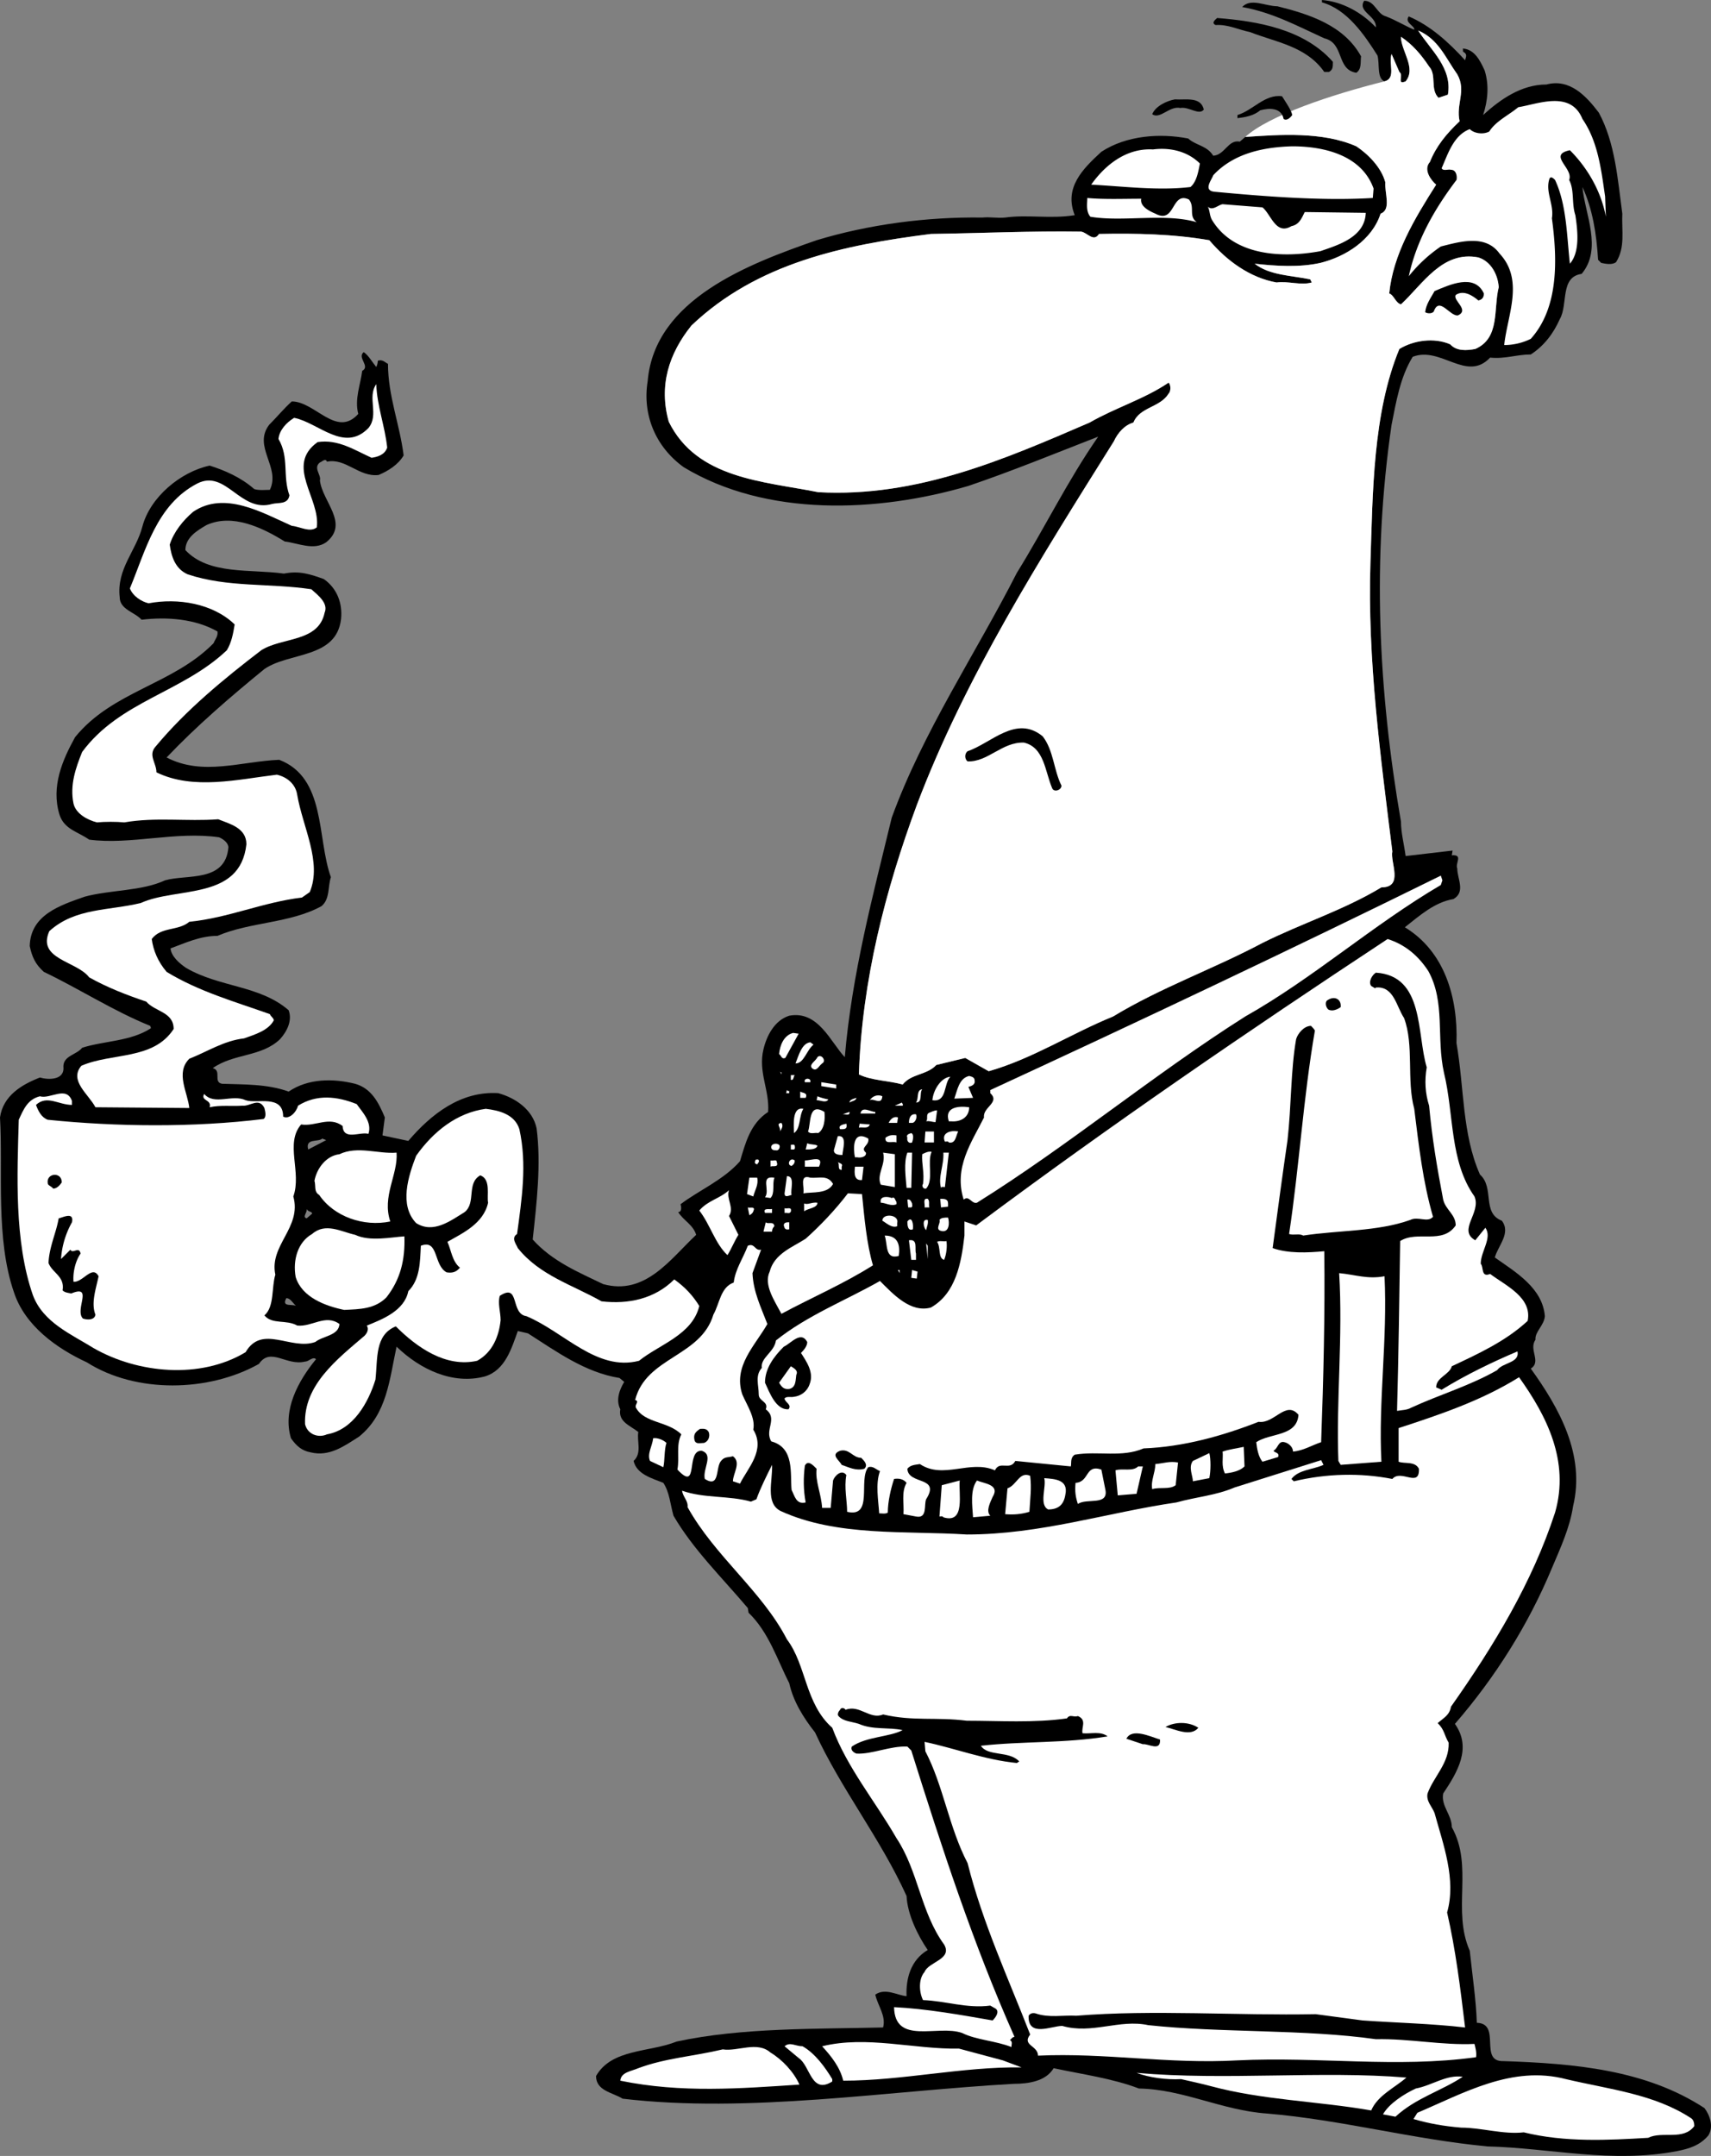
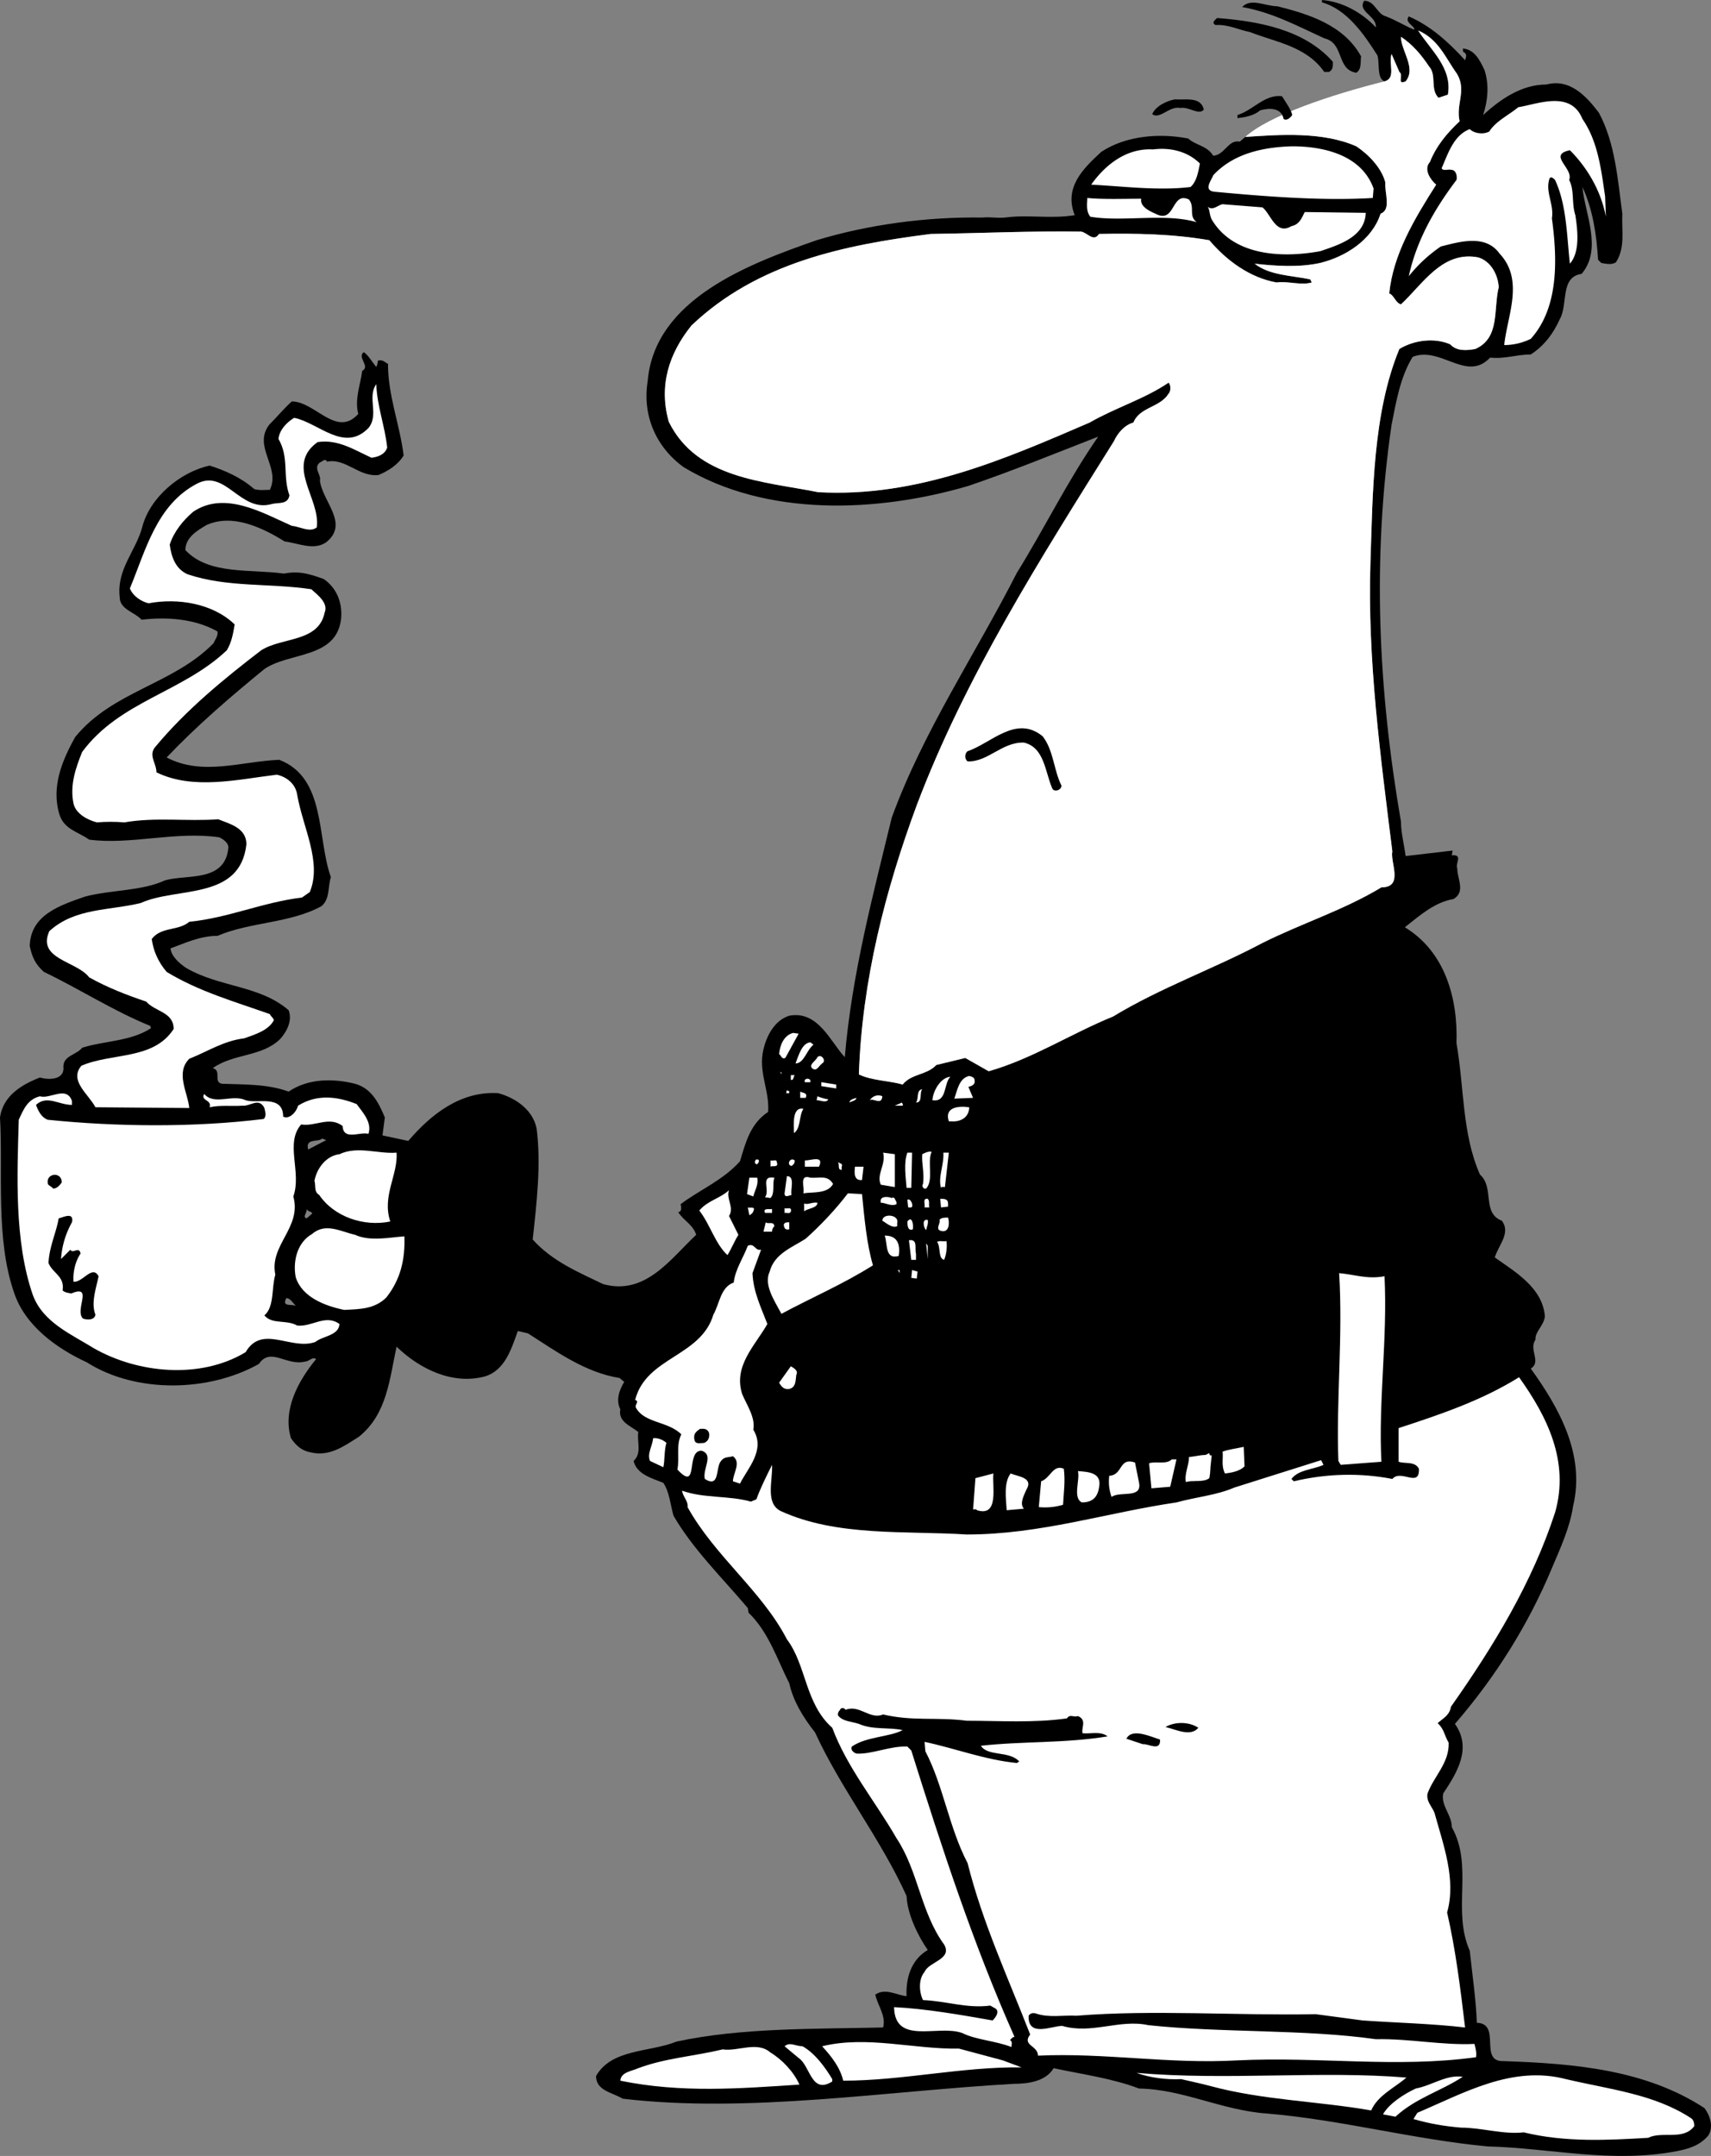
<svg xmlns="http://www.w3.org/2000/svg" width="218.738" height="275.515">
  <rect width="100%" height="100%" fill="#808080" stroke="none" />
  <path d="M175.898 3.5c.102-1.5-2.398-2-1.5-3.402 1.403 0 1.602 1.703 2.801 2 1.301.5 2.403 1.203 3.602 1.703.097-.5-1.301-.903-.7-1.703 2.797 1.203 5.098 3.3 7.2 5.601.097-.398.3-.699-.102-1-.3-.101-.097-.3-.199-.5 1.5.102 2.2 1.5 2.8 2.801.598 1.898.4 3.898-.198 5.7 2.199-2 4.898-3.9 8.097-3.9 3-.8 5.102 1.5 6.7 3.598 2.101 3.903 2.402 8.5 3 12.903-.098 2.199.402 4.297-.797 6.199-.5.398-1.403.2-1.903.098l-.398-.399c-.2-3.3-.7-6.5-2-9.3.3 3.402 2.597 7.902-.102 11.101-2.8.398-1.699 3.898-2.8 5.8-.797 1.798-2 3.4-3.7 4.5-1.8 0-3.3.598-5.199.4-3 3.198-6.3-1.5-9.898-.102C179 48.199 178.5 51.3 177.898 54.3c-2.5 17.199-1.699 33.898 1.204 50.699 0 1.398.398 2.898.597 4.398l6-.699-.097.602c1.5-.102.398 1 .699 1.699 0 1.3 1.097 3-.5 3.898-2.403.403-4.301 2.102-6.2 3.602 5.098 3.098 6.797 9 6.598 14.8 1 5.7.7 11.598 3 16.798 1.903 1.703.2 4.902 2.801 5.902 1.2 1.598-.5 3.2-.898 4.7 2.699 1.898 6.097 3.898 6.398 7.5-.102 1.198-1.3 2-1.2 3-.902 1.3.802 2.8-.6 3.698 3.6 5 7 11 5.402 17.602-.403 2.7-1.602 5.3-2.704 7.898-3 7.2-7.199 13.903-12.398 19.903 2.2 3.097.3 6.199-1.5 8.898-.3 1.602 1.102 2.7 1.102 4.301 2.796 5 0 10.598 2.296 15.8.301 2.9.801 6.2.903 9.2 3.199.098.199 5 3.398 4.898 9.102.301 18.2 1.102 25.7 6 .703.903 1.203 2.403.5 3.5-1.098 1.301-2.5 1.7-4 2-8.399 1.602-16.2-.398-24.2-.597-9.597-.903-18.699-3.403-28.199-4.203-5.8-.399-10.7-3.098-16.398-3.2-3.403-1.3-7.204-1.8-10.903-2.597-1 1.699-3.3 2-5.097 2-16.102.898-33.903 3.797-50 1.898-1.301-.8-3.403-1-3.403-2.898 2-3.5 6.801-3 10.301-4.403 8.3-1.8 18-1.597 26.398-1.8.403-1.5-.699-2.797-1-4.2 1.301-.898 2.801.102 4 .2-.097-2.2.5-4.598 2.704-5.899-1.301-1.898-2.602-4.601-2.704-6.898-3.296-7.301-8.398-13.703-11.699-20.903-1.5-1.898-2.8-4-3.3-6.3-1.5-2.899-2.598-6.5-5.2-9l-.097-.598c-3.301-3.902-7-7.5-9.5-11.8-.403-1.4-.5-3-1.301-4.2-1.5-.602-3.403-1.102-3.801-2.8 1.102-1 .398-2.5.602-3.7-1-.8-2.602-1.3-2.301-2.902-.602-1.2-.102-2.5.5-3.5l-.602-.5c-4.398-.7-8.097-3.399-11.699-5.7l-1.3-.3c-.802 2.203-1.598 5-4.2 5.8-4.102 1.102-8.3-.898-11.3-3.8-.9 4.101-1.2 8.601-4.802 11.5-1.898 1.203-3.796 2.601-6.199 2-1.097-.2-1.8-.797-2.5-1.797-1.097-3.602.903-7.301 3.2-10.102C40 173.301 39.5 174 39 174c-2.398.598-4.398-1.902-5.898.3-6.403 3.598-15.704 3.798-22-.202-3.903-1.797-7.903-4.7-9.301-8.899C-.602 158.301.398 149.7 0 142.801c.398-2.801 2.8-4.203 5.102-5.102 1 .301 3.199.399 3-1.398 0-1.403 1.699-1.5 2.398-2.403 2.8-.898 6.2-.8 8.8-2.5l-.1-.3c-4.7-1.899-9-4.7-13.598-6.899-1.102-1-1.5-1.898-1.801-3.3.097-4 3.898-5.2 7-6.301 3.3-.899 7.3-.7 10.3-2.098 2.797-.8 7.7.3 8.098-4.2 0-.6-.699-1.1-1.199-1.3-5.602-.8-11.3 1-16.602.3-1.398-1-3.199-1.3-3.796-3.202-1.102-3.598.398-7 2-9.899 4.796-5.898 12.5-6.699 17.699-12 .199-.5.597-.898.5-1.5-2.801-1.601-6.403-1.898-9.7-1.5-.902-1-2.8-1.3-2.8-2.898-.403-3.602 2.097-5.903 2.898-9 1-3.801 4.903-7 8.602-7.801 1.898.598 4 1.5 5.699 3 .602.2 1.5.098 2 .098 1.398-2.899-2.2-5.5-.102-8.297 1-1 1.903-2.102 2.903-3 3 0 5.699 4.699 8.5 1.597-.5-1.898.3-3.8.5-5.5 1.097-.597-.7-1.699.199-2.398.602.398 1.102 1.3 1.602 1.898.097-.199.199-.5.199-.8.597-.2.898.203 1.3.402 0 4.098 1.5 7.7 2 11.7-.703 1.198-2 2-3.203 2.5-2.5.3-4.199-2.2-6.597-1.7-.2-.5-.602 0-.903.098-.898.703.204 1.601 0 2.3.301 2.7 3.801 5.5.801 7.903-1.597 1.097-3.597.098-5.3-.102-2.899-1.8-6.7-3.601-10-2.101-1.2.703-2.7 1.601-2.7 3.203 3 3.199 8.301 2.398 12.602 3 2-.403 3.398.098 5.097.699 1.704 1.2 2.403 3.098 2.204 5.098C43 84.199 37 83.3 33.8 85.5c-4.403 3.598-8.7 7.3-12.5 11.3 4.597 2.4 9.5.5 14.398.298 6 2.3 4.801 10 6.602 15-.403 1.203-.102 2.8-1.2 3.703-4 2.199-9.101 2-13.3 3.797-2.2 0-4.102.902-6 1.601.097 1 1.097 1.899 2 2.5 4.3 2.5 9.398 2.2 13.097 5.399.5 1.3-.199 2.703-1.097 3.703-2.403 2.297-5.903 1.797-8.602 3.699 1.2.3 0 1.8 1.2 2 2.601.098 5.8 0 8.5 1 2.5-1.7 5.703-1.7 8.5-1 2.101.598 3 2.398 3.8 4.3l-.3 2.298 3.3.703c2.903-3.403 6.7-6.403 11.5-6.102 2.2.602 4.403 2.102 4.903 4.5.597 4.602 0 9.602-.5 14.2 2.5 2.8 5.898 4.199 9 5.699 5.398 1.5 8.597-3.2 11.898-6.297-.398-1.301-1.602-1.801-2.3-2.903.5 0 .402-.699.3-1 2.2-1.699 5.5-3.097 7.602-5.5.699-2.3 1.296-4.8 3.597-6.3.2-2.797-1.3-5.098-.597-8 .398-1.7 1.398-3.7 3.296-4.297 3.704-.703 5.301 3.398 7.102 5.297.898-10.598 3.602-20.7 6-30.598 4-11 10.7-20.902 16-31.3 3.602-5.802 6.5-11.802 10.398-17.4-5.398 2.098-11 4.4-16.597 6.298-11.602 3.402-25.801 4-36.403-2.399-3.597-2.601-5.296-6.699-4.597-11 .898-10.5 13-15 21.597-18 6.602-2 14-3 21.204-2.898.898-.102 1.898.097 2.898 0 2.898-.403 5.8.199 8.898-.301-1.398-3.5 1-5.902 3.403-8.102 3.2-2.097 7.5-2.398 11.098-1.698 1 .899 2.403.899 3.204 2.2 1.5-.098 1.898-2.098 3.398-1.801l.7-.598c4.402-.3 9.902-.7 14.198 1.2 1.5 1 3.204 2.698 3.704 4.6-.102 1.4.796 3.5-.602 4-1.102 3.4-4.5 5.5-7.7 6.298-2.698.601-5.698.402-8.402.101 1.903 1.5 4.704 1.5 7.102 2l.2.399c-1.4.402-3-.2-4.5 0-3.4-.598-6.4-2.797-8.598-5.399-4.602-.8-9.403-.898-14.102-.8-.7 1.101-1.5-.2-2.3-.301-6.302-.098-12.7.203-19.2.3-11.102 1.403-22.2 3.7-30.602 11.7C85.5 45.199 84.2 49.3 85.5 53.898c3.602 7.301 12.102 7.602 19.102 9 12.597.7 23.796-4.199 34.699-8.898 3.3-1.902 7-3 10.097-5.102.301.301.301 1.102 0 1.403-1.097 1.797-3.699 1.699-4.5 3.699-1.097.3-2 1.3-2.5 2.398-9.398 15-19 30.102-25.199 46.5-4 10.801-7 22.403-7.398 34.403 1.597.797 3.898.797 5.597 1.297 1.102-1.399 3.102-1.2 4.301-2.5l3.7-.899 3 1.7c5.601-1.598 10.5-4.801 15.902-7 6.097-3.7 12.898-6.098 19.097-9.399 5-2.5 10.403-4.2 15.204-7.102 2.898 0 1.097-3.199 1.398-4.597-1.5-12.102-3.2-24.5-2.8-36.903.3-8.898.3-19.097 3.698-27.3 1.801-1.098 4.403-1.5 6.5-.598.801.898 2.102.8 3.204.598 3.199-1.399 2.296-5.098 3-7.899-.102-1.601-1-3.3-2.602-3.8-4.602-.899-7.102 3.402-9.898 6-.704-.2-.903-1.2-1.5-1.399.5-5 3.199-9.5 6-13.902-.602-.5-1.704-1.899-.801-2.899.8-2 2.097-3.601 3.8-5.199-.5-2.2.899-3.902-.3-6-1.5-2.102-2.403-4.5-5-5.602 1.597 2.5 4.398 4.801 3.8 8.2l-1.203.402c-1.097-1.102-.199-2.902-1.199-4-1-1.5-2.097-2.8-3.597-3.8 0 1.8 2 4 .597 5.698-1.199.5-.199-.8-.8-1.199l-1-2.3c-.399 1.3.601 3.101-.899 3.5-1-.399-.602-2.2-.898-3.301-1.704-2.7-3.903-5.899-7.102-6.797V0c2.602.2 5.102 1.598 6.898 3.5zM41.7 145.7l-.5-.2c-.5.5-2.199-.102-1.8 1.398zm-2.5 8.8c.102.5-.597 1 0 1.2l.7-.602c0-.297-.5-.2-.7-.598zm-2.597 11.398c-.704 1.301 1 .602 1.398 1.102-.5-.3-.8-1.102-1.398-1.102" />
  <path fill="#fff" d="M177 10.398c1.5-.398.5-2.199.898-3.5l1 2.301c.602.399-.398 1.7.801 1.2 1.403-1.7-.597-3.899-.597-5.7 1.5 1 2.597 2.301 3.597 3.801 1 1.098.102 2.898 1.2 4l1.203-.402c.597-3.399-2.204-5.7-3.801-8.2 2.597 1.102 3.5 3.5 5 5.602 1.199 2.098-.2 3.8.3 6-1.703 1.598-3 3.2-3.8 5.2-.903 1 .199 2.398.8 2.898-2.8 4.402-5.5 8.902-6 13.902.598.2.797 1.2 1.5 1.398 2.797-2.597 5.297-6.898 9.899-6 1.602.5 2.5 2.2 2.602 3.801-.704 2.801.199 6.5-3 7.899-1.102.203-2.403.3-3.204-.598-2.097-.902-4.699-.5-6.5.598C175.5 52.8 175.5 63 175.2 71.898c-.399 12.403 1.3 24.802 2.8 36.903-.3 1.398 1.5 4.597-1.398 4.597-4.801 2.903-10.204 4.602-15.204 7.102-6.199 3.3-13 5.7-19.097 9.398-5.403 2.2-10.301 5.403-15.903 7l-3-1.699-3.699.899c-1.199 1.3-3.199 1.101-4.3 2.5-1.7-.5-4-.5-5.598-1.297.398-12 3.398-23.602 7.398-34.403 6.2-16.398 15.801-31.5 25.2-46.5.5-1.097 1.402-2.097 2.5-2.398.8-2 3.402-1.902 4.5-3.7.3-.3.3-1.1 0-1.402C146.3 51 142.601 52.098 139.3 54c-10.903 4.7-22.102 9.598-34.7 8.898-7-1.398-15.5-1.699-19.101-9-1.3-4.597 0-8.699 2.898-12.3 8.403-8 19.5-10.297 30.602-11.7 6.5-.097 12.898-.398 19.2-.3.8.101 1.6 1.402 2.3.3 4.7-.097 9.5 0 14.102.801 2.199 2.602 5.199 4.801 8.597 5.399 1.5-.2 3.102.402 4.5 0l-.199-.399c-2.398-.5-5.2-.5-7.102-2 2.704.301 5.704.5 8.403-.101 3.199-.797 6.597-2.899 7.699-6.297 1.398-.5.5-2.602.602-4-.5-1.903-2.204-3.602-3.704-4.602-4.296-1.898-9.796-1.5-14.199-1.199 3-2.734 11-5.402 17.801-7.102" />
  <path d="M174 7.2c-.102.8.102 1.6-.602 2.1-2.597-.402-1.5-3.8-4.097-4.402-3.5-1.597-6.602-3.3-10.5-4 1.097-1.199 3-.097 4.5-.097 4 1 8.5 2.398 10.699 6.398" />
  <path d="M170.398 7.898c0 .7 0 1-.5 1.301h-.597c-2.301-3.3-6.2-3.8-9.5-5.101-1.5-.297-2.801-1-4.403-.899-.597-.3 0-.699.204-.898 5.097.398 11.097 1.398 14.796 5.597M153.898 14c-.597.8-1.898-.402-3-.2-1.398-.3-2.597 1.5-3.597.798.398-1 1.8-1.7 2.898-1.899 1.403.102 3.301-.398 3.7 1.301" />
  <path fill="#fff" d="M202.3 15.2c2 2.898 2.4 6.5 2.9 9.898l.1 2.601c-.6-3.199-2.3-6.199-4.6-8.5-2.9.602.5 2.301-.098 3.801.699 1.3.296 3 .796 4.5.301 2 .602 4.7-.699 6.2-.398-3.5-.398-7.5-1.898-10.7-.2-.2-.5-.5-.7-.2-.601 1.7.598 3.298.297 5.098.704 5.2.903 11.403-2.699 15.403-1 .5-2.199.797-3.398.797.398-3.797 2.597-8.297-.602-11.7-1.8-2.5-5.097-1.5-7.5-.898a18.504 18.504 0 0 0-4.097 3.8c1-4.6 3.296-8.6 6.097-12.3.102-.402 0-1.3-.699-1.3-.398-.102-1 .198-1.2-.2.802-1.8 1.5-4.2 3.598-5 .602.598 1.801.7 2.5.3.801-1.3 2.5-2.1 3.704-3.1 2.5-.4 6.699-2.2 8.199 1.5m-26.699 8.898L175.5 25.3c-6.398.398-13.898-.203-20.3-.801-1.4-.2-.302-1.5-.098-2.102 2.597-2.8 6.398-3.597 10.097-3.699 4.2 0 8.903 1.2 10.403 5.399m-22.204-3.199c-.199 1-.398 2.301-1.199 3-4.097.5-8.699-.097-12.699-.3 1.7-2.399 4.398-4.7 7.898-4.5 2.301-.297 4.5.3 6 1.8m-7.5 4.5c-.199 1 1.102 1.602 1.801 1.903 2.602 1.398 2-2.903 4.301-1.801.8 1-.102 2.098 1 2.898-4.102-1.199-9.398 0-13.602-.699C138.801 27 139 26 139 25.301c2.102.199 4.7.097 6.898.097m15.5 1.102c1.102.898 1.704 3.598 3.704 2.398 1-.199 1.296-1 1.699-1.8l7.8.101c-.101 3.102-3.5 4.102-5.8 4.899-4.903.902-11 .601-13.801-3.899-.398-.601-.3-1.3-.602-1.8.602.601 1.301-.2 1.903-.301l5.097.402" />
-   <path d="M189.7 37.5c0 .598-.302.8-.7.898-.7-.597-1.898-1.398-2.898-.699-.403.7 1.796 1.899.296 2.602-1 .199-2.398-2.5-3.097-.5-.2.297-.801.297-1.102.097.102-1 .7-1.8 1.2-2.699 1.902-.8 5.101-2.3 6.3.301" />
  <path fill="#fff" d="M49.5 57.2c-.3.898-1.2 1.198-2 1.3-2.2-1-4.3-2.402-6.898-2-4.204 3 .398 7.2-.102 10.898-.898.7-2.102-.097-3.2-.199-3.8-1.699-8.6-4.5-12.6-1.8-1.302 1.101-2.5 2.601-3 4.199.198 1.5.698 3.101 2.3 3.8 5.102 1.7 10.398 1.102 15.8 1.903.9.797 2.2 1.797 1.7 3-.8 3.797-5.398 3.097-8.102 4.797-4.699 3.601-9.597 7.601-13.5 12.3-1 1.102.102 2.102.102 3.301 4.7 2.301 10.398.899 15.398.301 1.301.3 2.403 1.2 2.602 2.598.7 4.101 3.2 8.601 1.602 12.402l-1 .7c-5 .6-9.403 2.6-14.403 3.1-1.398 1.2-3.597.598-4.8 2.2.203 1.5.8 2.898 1.902 4.2 4.097 2.5 8.699 3.8 13.199 5.398.102.3.5.5.5.8-.7 1.301-2.398 1.801-3.8 2.301-2.598.301-4.7 1.7-7 2.602-1.802 1.797-.2 4.297 0 6.297l-12-.098c-.9-1.7-3.4-3.402-1.802-5.3 3.903-1.7 9.204-.7 11.801-4.7 0-2.2-2.398-2.2-3.5-3.5-2.398-.8-5-1.8-7.3-3.102-1.598-2.097-6.7-2.3-5.098-5.898 3.3-3 7.597-2.602 11.699-3.602 4.602-2.097 12.7-.3 13.5-7.5 0-2.097-2.102-2.597-3.602-3.199-4 .301-8-.3-12 .399-1-.098-2.5-.098-3.5 0-1.199-.297-2.699-1.098-3-2.399-.5-2.398.301-4.601 1.102-6.601 4.8-6.5 12.8-7.598 18.5-13 .602-1 .8-2.098 1-3.297-2.8-2.703-7.3-3.403-11-2.703-.898-.2-2-.899-2.398-1.899 2-4.8 3.398-10.699 8.597-13.398 3.7-1.903 5.5 3.797 9.602 2.597.8-.199 2 .102 2.199-1.097-.898-2.5 0-4.801-1.398-7.203.097-1.098 1-2.098 2-2.7 3.097.602 6.398 4.5 9.5 1.301 1.398-1.699-.204-3.898 1-5.601.097 2.8 1.097 5.3 1.398 8.101" />
  <path d="M133.3 94.098c1.4 1.8 1.4 4.3 2.4 6.3 0 .602-1 .903-1.2.301-.898-2.101-1-5.199-3.602-5.8-2.796-.098-4.597 2.5-7.199 2.402-.398-.301-.398-1 0-1.301 3-1 6.2-4.7 9.602-1.902" />
-   <path fill="#fff" d="m184.398 112.5-.199.598c-8.699 5.101-16.3 11.902-25 16.8-11.699 7.403-22.597 16.5-34.3 23.801-.7.2-1-1-1.7-.398-1.3-4.102 1-7.301 2.602-10.5-.2-1.301 2.097-1.903.8-3.102v-.398c19.297-8.903 38.5-18 57.598-27.403l.2.602m-1.797 11.598c2.199 4 1 8.5 2 13 1.296 5.3.699 11.3 3.898 15.8.898 2.102-2.2 4.301.102 5.602l1.296-1.602c.903 1.301-.597 3-.597 4.602.398.398 0 1.8 1.199 1.3 2 1.5 5.398 3 4.8 6-2.8 2.598-6.3 4.2-9.698 5.798-.301 1.101-2 1.402-2 2.703l.699.297c3.097-1.899 6.398-3.5 9.699-4.899.3 1.5-1.898 1.399-2.602 2.399-3.5 2-7.296 3.101-11 4.8-.5.301-1.199.301-1.796.403.199-7.403.296-14.703.398-21.703 2.2-1.399 5.398.5 7.102-2 0-1.399-1.301-2-1.602-3.297-.8-4.203-1.398-7.703-1.8-12-.5-1.602-.598-3.203-.302-4.903-1.296-4.3-.296-11.699-6.5-12.097-.5.297-1 1.199-.597 1.699l.5.3.097-.1c2.301-.2 2.602 2.398 3.602 3.898 1.3 3.5.3 7.902 1.3 11.601.598 4.801 1.098 9.301 2.4 13.801-.7.8-1.9-.102-2.9.398-4.198 1.5-9.1 1.301-13.698 2-.5-.3-1.204 0-1.801-.199 1.3-8.601 1.8-17.3 3.3-26-.101-.199-.3-.398-.5-.601-.902 0-1.703 1-1.902 1.703-.699 4-.597 8.5-1.097 12.898-.602 4.102-1.301 9.301-1.903 13.801 2 .7 4.403.598 6.602.398.098 7.903-.102 16.301-.403 24.403-1.199.398-2.296 1.097-3.597 1.199 0-.602-.602-1.102-1.102-1.2-.8-.202-.8.798-1.398 1.098.199.301.8.2.597.801l-2 .602c-.5-.602-.699-1.602-.796-2.5 1.796-1.203 5.199-.703 5.398-3.5-1.602-1.903-3.102 1.199-5.102.898-4.597 1.801-9.597 3.2-14.699 3.399-2.8 1.203-5.8.3-8.8.8-.598.403-.399 1-.5 1.5l-7.098-.699c-.7 1.301-2-.101-2.602 1.2-3.199-1.399-6.597 1.199-9.597-.801-.602.101-1.204.101-1.602.601.102 2.102 4.3.899 2.398 3.899-.296.703.204 2.5-1.296 2.203l-1.602-.301c.102-1.3-.3-2.8.398-4-.398-.5-1-.602-1.597-.5-.403 1.2-.801 2.898-.801 4.3-.3.2-.7.098-1.102.098-.097-1.597-.5-3.8.102-5.398-.5-.2-.898-.7-1.5-.5-1.3 1.598.7 6.5-2.7 5.7 0-1.4-.402-3.102-.1-4.7-.598-.8-1.5.098-1.7.7l-.3 3.5h-1.098c-.102-1.802-.903-3.4-.704-5-.398-.4-1.097-1.2-1.5-.4-.199 1.5-.199 3.098.102 4.7-1.2.3-1.398-.8-1.8-1.602-.2-2.097.402-5.398-2.598-6.199-.903-1.5.898-2.898-.704-4.101.403-1-.898-1-.898-1.899 0-1.199-.5-2.398.398-3.398-.199-1.301 1.602-2 1.801-3.5 4-3.203 8.903-5.102 13.301-7.602 1.7 1.7 3.898 4.102 6.5 3.399 3.2-1.797 3.898-5.7 4.3-9.2v-1.8l1.5.5c17.302-12.899 34.7-24.797 52.598-36.598 2.204.7 3.903 2.098 5.204 4.098" />
  <path d="M171.398 128.7c-.398.3-1.097.6-1.597.3-.301-.3-.403-.8-.2-1.102.899-.699 1.899-.3 1.797.801" />
  <path fill="#fff" d="M100.398 135.2c-.5.198-.5-.302-.796-.5.097-1.102.597-2.4 1.796-2.7l.704.098-1.704 3.101M104 133.5c-.898.7-1.2 2.398-2.3 2.398.402-1 .8-2.597 1.902-2.699l.398.301m1.102 2.398c-.5.403-.704 1.102-1.301.602-.403-.5.5-.902.699-1.402.5-.5 1.2.5.602.8M99.898 137v.3l-.199-.402c0 .102.102.2.2.102m1.703.398c-.204.2-.102.7-.5.602v-.602h.5m23 .7c.097.5-.403.703-.801.8l.597 1.403-2.398.097c.398-1.097.602-2.597 1.898-2.898.403.098.704.2.704.598m-3.102-.5c-.898.902-.398 3.3-2.3 3 .1-1.297 1.1-2.899 2.3-3m-17.898.5v.203h-.704c-.199-.5.602-.602.704-.203m3.296 1L105 138.8v-.5l1.898.297v.5m11 .103c-.398.5.102 1.698-.796 1.698.398-.5 0-1.597.796-1.699m-17 .199v.301h-.398l.102-.398c.097.097.199.199.296.097m2.102.902h-.7v-.8c.302.2 1 .098.7.8m-93.8.4v.5c-1.7 0-3.2-1.302-4.598 0 .296.8.699 1.6 1.5 1.898 8.796.902 18.699 1 27.597-.098.403-.3.2-1 .102-1.402-.7-1.399-1.801-.2-2.801-.297-1.398.097-2.8-.102-4.2.199.302-1-1.198-.8-.698-1.7 1.296 1.5 3.597 0 5.296.798 1.403.5 4.801-.797 4.801 2.101.801.399 1.7-.601 1.903-1.398 2.398-1.5 5-1.203 7.5-.203.699 1 2 2.3 1.5 3.8-1.102-.3-3.204.903-3.301-1-1.7-1.3-3.5.102-5.301-.199-2.102 2.399.102 6.102-1 9.2 1.102 4-3.102 6.199-2.3 10-.5 1.601-.098 4.101-1.4 5.199 1 1.203 2.802.5 4.2 1.3 1.898.2 3.602-1.5 5.398-.199-.097 1.5-2.097 1.5-3.097 2.301-3.102 1.098-6.801-2.3-8.903 1.3-5.796 3.5-13.796 2.7-19.398-.5-2.898-1.8-6.5-3.3-7.8-6.8-2.4-6.902-2-15.402-1.802-22.402.602-1.297 1.102-2.598 2.704-3 1.296.402 3.398-1.399 4.097.601m103.601-.601c-.1 1.203-1.1.203-1.6.5.3-.5 1-.797 1.6-.5m-6.902.402c-.296.5-1 .098-1.5.098l.102-.5c.5.203.898.3 1.398.402m2.704.398c0-.398.597-.5.898-.597-.102.398-.602.398-.898.597m6.796.402h-1l.903-.402c0 .102.199.2.097.403m8.5.199c0 1.3-1.097 1.898-2.296 1.8h-.301c-.602-1.8 1.199-2 2.597-1.8m-21.198.2c-.598 1-.302 2.5-1.2 3.1 0-.902-.3-3.402 1.2-3.1" />
-   <path fill="#fff" d="M66.398 144.3c1 4.5.301 9-.296 13.4-.801.5-.102 1.3.097 1.8 2.801 3.5 7 4.7 10.7 6.8 3.402.4 6.8-.3 9.3-2.8 1.403 1 2.403 2.098 3.2 3.398-.899 3.7-5.098 4.903-7.7 7-5.398 1.403-9.597-3.699-14.398-5.699-2.102-.3-.801-4.3-3.403-2.601-.296.902.102 2.101.102 3.101-.2 2-1 4.102-3 5.2-4 .902-7.7-1.7-10.398-4.399-2.704 1.098-2.301 4.098-2.602 6.8-.898 2.9-2.8 6.4-6.2 7-1.1.5-2.5 0-2.8-1.3-.2-5 4.102-8.3 7.602-11.3.296-.302.597-.802.296-1.302 2-.8 4.801-1.898 5.301-4.398 1.5-1.5 1.5-3.7 1.602-5.8 2.3-.9 1.597 2.5 3.3 3.398.7.101 1.2 0 1.7-.598-1-.8-1.102-2.2-1.602-3.3 1.903-1.102 4.602-2.302 5.2-5-.2-.9.402-3-1-3.5-1.797 1-.5 3.5-2 4.698-1.797 1.102-4 2.801-6.2 1.403-2.199-2.301-1-6 0-8.602 2.2-3.101 5.2-5.5 8.903-6 1.699.2 3.699.7 4.296 2.602m45.5-2.001H110c.2-1 1.3-.202 1.898-.202v.203m-6.5-.203c.102.902 0 2.203-.796 2.703-.403-.102-1 .199-1.301-.203.398-1 0-3.797 2.097-2.5m14.204 1.3c-.403 0-.801-.199-1.204-.097.301-.301-.097-.903.403-1.102.3-.101.597-.3 1-.3l-.2 1.5m-11.901-1.001.902-.3c.097.601-.704.203-.903.3m9.403 0c.199.403-.102 1.102-.5 1.102h-.403c0-.602.2-1.2.903-1.102M114.7 143.5h-1.098c.199-.402.597-.902 1.199-.7l-.102.7M99.7 144.598c.198-.5-.598-1 .198-1.098.301.398 0 .8-.199 1.098m8.501-1c.1.5 0 .703-.5.703h-.302c-.296-.5.403-.602.801-.703m3.001.102c-.2.6-.9.3-1.4.398l.098-.5 1.301.101m8.199 2.301H118.2l.102-1.402h1.097V146m3.101-1.402c-.3.5-.3 1.601-1.2 1.402-.1-.2-.3-.102-.5-.102-.5-1.097.7-1.5 1.7-1.3M116.602 146c-.403.2-.704-.2-.602-.602-.2-.398.2-.5.5-.597.398.199.2.898.102 1.199m-2 0c-.5-.2-1.5.3-1.403-.602.403-.3.801-.398 1.403-.3V146m-6.902 1.598c-.302 0-1.098 0-1.098-.598l.5-1.8c1.296-.2.597 1.8.597 2.398M111 145.5c.2.898-1.102 1.098-.3 1.8.1.5-.598.7-1.098.598h-.301c-.2-.898-.403-3.597 1.699-2.398m-11.398.8c.199.2 0 .798-.403.7-.199 0-.5 0-.597-.3-.102-.5.597-.7 1-.4m4.898.098c-.102.5-.898.5-1.5.5l.2-.8c.402.203.902.101 1.3.3m-2.898 0c0 .102.097.403-.102.5h-.398v-.597c.199 0 .398-.102.5.097" />
  <path fill="#fff" d="M50.7 147.3c.198 2.798-1.9 5.598-.802 8.798-3.398.703-7.199-.598-9.097-3.399-.7-.398-.403-1.199-.602-1.8.301-1.598 1.5-3.2 3.2-3.399 2.3-1.102 5 0 7.3-.2m68.403-.1c-.602 1.3.296 3.6-.704 4.698-.398.102-.597-.398-.398-.597.2-1.403-.2-2.602-.102-3.801.403-.2.801-.402 1.204-.3m-4.704 4.5-1.796-.302c-.602-1.3.699-2.597.296-4.097l1.5.199v4.2m2.102.1h-.602c-.097-1.3-.398-3.202.102-4.5h.602l-.102 4.5m4.3-.1c-.198 0-.402-.102-.5.1-.402-1.402.4-2.902.302-4.5h.699l-.5 4.4m-16.101-2.602h-1.802v-.797c.801 0 2.5-.703 1.801.797M97 148.3c.102.2-.102.298-.2.5-.402-.1-.3-.3-.198-.6.097 0 .398-.102.398.1m4.602 0c0 .298-.102.5-.403.7-.699-.102-.199-1.2.403-.7m-2.302.2c.302.8-.6.398-.8.598v-.797c.3.097.8-.203.8.199m8.302.598v.402c-.602 0-.204-.7-.5-1 .296.2.699.2.5.598m2.598 1.702c-1 .098-1-.8-.9-1.702h1.098l-.199 1.703" />
  <path d="M7.898 151.098c-.199.3-.597.8-1.097.8-.2-.3-.7-.398-.7-.699-.203-1.3 1.797-1.5 1.797-.101" />
  <path fill="#fff" d="M101.2 152.7c-.4.1-.9.398-.9-.2l.302-2.2c1.097 0 .398 1.798.597 2.4m5.301-1.4c-.7 1.298-2.602 1-3.8 1.2.198-.7-.598-2.5.902-2 1.097.098 2.199-.402 2.898.8m-9.7-.8c.2.898-.3 1.598-.5 2.398l-.8-.3.3-2.098h1m2.2 0c-.3.8.102 2-.5 2.598l-.7-.098c.7-.902-.698-2.8 1.2-2.5m-5.8 4.898 1.198 2.403c-.5.797-.898 1.797-1.398 2.597-1.602-1.5-2.2-3.898-3.602-5.699 1.102-1.3 2.602-1.5 3.801-2.601-.398 1.101.7 2.203 0 3.3m17.001-2.8c.3 3 .6 6.402 1.402 9.101-3.801 2.399-7.801 4.102-11.704 6.2-.898-1.7-2.296-3.7-1.5-5.399.602-2.3 2.903-3.102 4.602-4.2 1.898-1.702 3.8-3.702 5.398-5.8l1.801.098m4.403 1v.3c-.704.301-1.403-.199-2-.199-.204-.898.898-.8 1.398-.601.398-.2.398.203.602.5m4-.398c.296.3.097.698.199 1.1h-.602c.102-.402-.3-1.202.403-1.1m2.598.6v.4l-.9.1-.1-1.1c.5 0 1 0 1 .6m-4.598 0c0 .2.097.4-.102.5h-.398l-.102-1c.398-.1.5.298.602.5m-12.102-.1c0 .698-1.2.698-1.7 1.1v-1c.5.2 1-.202 1.7-.1m-8.102.8c-.097.398-.199.598-.597.8l-.2-1c.297.098.7-.1.797.2m4.704 0c.097.398-.102.598-.5.5h-.301v-.602c.3.102.597-.097.8.102m-2.401.5h-.9c-.3-.7.598-.402.9-.5v.5" />
  <path d="M9.2 156.2a11.083 11.083 0 0 0-1.4 4.698L9 159.7c.3.602 1.102-.5 1.3.5-.698 1-1 2.5-.902 3.602 1.204.097 2.403-2.203 3.204-.703-.301 1.5-1 3.402-.403 4.902-.097.7-1 .7-1.597.5-1.102-1.102 1.398-4.402-1.5-3.2-.403-.1-.801-.1-1.102-.402.3-1.8-1.3-2.199-1.8-3.5.1-2.097 1-3.898 1.3-5.699.5-.101 2-.898 1.7.5" />
  <path fill="#fff" d="M114.7 156.3v.4c-.7.3-1.5-.5-1.9-.7 0-1 2.2-.8 1.9.3m6.5-.702c.198.601.198 2-.9 1.703-.8-.203 0-1-.198-1.403.199-.3.699-.3 1.097-.3m-4.499 1.5c-.7.3-.7-.7-.7-1 .602-.797.8.402.7 1m1.902-1.2c.097.5-.102.801-.204 1.301-.296-.199-.597-1.5.204-1.3M99 156.7c-.2.198-.3.398-.3.698h-1.098l.296-1.199c.301.301 1-.199 1.102.5m1.898.399c-.5.101-.597-.098-.699-.5 0-.399.403-.399.7-.399v.899m-55.501.702c1.903.9 4.602.298 6.301.2.102 3-.5 5.5-2.3 7.8-1.5 1.5-3.399 1.5-5.399 1.598-2.398-.5-5.398-1.597-6.2-4.199-.402-2.199.302-4.5 2.098-5.5 1.704-1.5 3.704-.3 5.5.102m69.5 2.699c-1.796.5-1.398-1.5-1.796-2.602 1.699 0 2 1.2 1.796 2.602m2.204-.3v.8h-.602l-.3-2.5c1.198-.2.698 1.098.902 1.7m3.898-1.602c.102.703 0 1.703-.3 2.402-.802-.2-.4-1.602-.9-2.3.4-.2.802 0 1.2-.102m-2.398 2.3-.204-2 .204.301zM97.3 159.7l-1.1 3c.1 2.398 1.1 4.398 1.902 6.5-1.602 2.8-4.403 5.398-3.204 9 .602 1.398 1.704 3 1.403 4.5 1.597 2.6-.7 4.898-1.7 6.898l-.902-.297c0-1 1.102-2.403 0-3.203-.699.203-1.097 0-1.597.703-.602.898-.102 3.398-2 2.199-.301-1.3 1.199-3.102-.403-3.602-2.097-.097-.3 5.403-3.097 2.403.296-1.602-.204-3.102.5-4.5-1.704-1.703-4.704-1.403-5.801-3.403-.2-.398.5-.8-.102-1 1.403-5.5 8.403-5.5 10-10.898.801-1.402.903-3.5 2.602-4.102C94 162.2 95 160.801 95.6 159.2c.899-.398.899.7 1.7.5m17.7 3-.2-.4h.2Zm2.2.698-.7-.097.102-1 .699.199-.102.898m59.801-.3c.398 8.101-.8 15.902-.398 23.703l-5.204.398-.296-.5c-.301-7.601.597-15.898.097-24 2.102.2 3.602.801 5.801.399" />
  <path d="M103.2 171.5c0 .5-.4 1-.802 1.398.704 1.102 1.704 2.5 1.102 4-.3.903-1.102 1.5-2 1.602-.398.098-.898-.102-1.2.2 0 .5 1 .8.5 1.398-1.6.101-2.402-2.098-3-3.399 0-1.8 1.098-3.3 2.4-4.601.902-.399 2.198-2.098 3-.598" />
  <path fill="#fff" d="M101.8 175.7c-.1.6 0 1.6-.902 1.8-.699.098-1-.3-1.296-.8l1.5-2.102c.296.203 1 .5.699 1.101M198.8 193.3c-2.902 8.9-7.8 17-13.3 24.798-.2 1.101-.898 1.402-1.7 2.101.9.899.802 1.5 1.4 2.5.1 2.602-1.9 4.301-2.7 6.5-.2 1 .602 1.7.898 2.5 1.102 4 2.801 8.5 1.602 12.7 1.102 4.8 1.7 9.699 2.3 14.699-4.3-.5-8.902-.598-13.1-.899l-6-.8c-10.098.199-20.802-.598-30.598.199-1.704-.098-3.5.3-5.204-.297-.398-.102-.699 0-.898.297-.102 2.8 2.898 1.3 4.3 1.3 3.802 1.102 7.302-.898 11-.097 9.302 1 20 .5 29.098 1.797 4.204-.098 8.5.8 12.602.601.102.399.3 1.102.2 1.7-10.2 1.402-20-.098-30.5.402-8.802.5-16.9-1-25.5-.602 0-1.3-2.098-1.3-1-2.699-2.802-7.2-6.098-14.3-8-21.902-2.4-4.598-3.098-9.899-5.4-14.297l-.1-1.203c3.8.8 7.698 2.3 11.8 2.703l.3-.203c-1.3-1.399-4-.598-4.902-2 5.301-.598 10.704-.297 16.204-1.2-.903-.699-2.102-.3-3.204-.398-.199-.7.602-1.7-.597-2.2-.602.2-1-.3-1.403.298-4.199.601-8.699.3-12.796.3-4-.5-6.801.102-10.704-.8-1.699.703-3-1.297-4.796-.598-.204-.3-.602-.3-.704 0-.199.2-.398.598-.199.8.602.7 1.7.7 2.602 1 1.8.798 3.8.4 5.597.798-1.699.902-4.597.8-6.5 2.101-.199.5.301.801.602.899 2 .101 4.3-1 6.5-.899l.5.5c3.898 12.399 7.898 24.7 13.2 36.602-.302 0-.4.297-.598.398.398.2.199.602.199.899-2-.797-4.5-.899-6.301-1.797-3.102-1.102-8.602 1.597-8.7-3.301 4.098.2 8.598 1 12.598 1.7.403-.4.903-1.102.403-1.5l-.7-.4c-3 .4-5.703-.6-8.601-.702-.5-1-.602-2.7.2-3.598.5-1.3 3.6-1.602 2.5-3.5-3-4.102-3.302-9.402-6.098-13.602-2.704-4.699-6.301-9-8.204-14.097-3.5-3.102-3.296-8-5.796-11.301-3.204-6.2-9.204-10.602-12.704-16.902.102-.797-.597-1.297-.699-2.098 2.801 1 6 .598 8.801 1.398l.7-.3c.5-1.399 1.3-3 2-4.399.1 2-.9 4.899 1.1 5.899 7.2 3.3 15.9 2.5 23.802 3 9.398 0 17.898-2.797 26.796-4.098 2.5-.7 5.102-.902 7.403-1.902l11.097-3.5.301.601c-1.3.602-3.199.602-4.097 1.801l.296.3c4.204-1 8.5-1.1 12.602-.3 1.102-1.3 3.5 1.2 3.398-1.3-.5-1-1.796-.602-2.597-.9v-4.3c5.199-1.7 10.597-3.5 15.398-6.5 3.5 4.898 6.5 10.7 4.602 17.3" />
  <path d="M90.602 183c.199.5 0 1.2-.602 1.398-.5 0-1 .2-1.2-.3-.198-.797.098-1.098.7-1.5.398 0 .8-.098 1.102.402" />
  <path fill="#fff" d="m84.8 187.5-1.698-.8c-.403-.9.296-1.9.398-2.9.5-.1 1.3.2 1.7.598-.302.903-.2 2.301-.4 3.102m74.302-.102c-.602.602-1.602.801-2.5.903-.5-1-.204-1.903-.301-2.801.898-.3 1.8-.402 2.699-.602l.102 2.5" />
  <path d="M110.102 186.3c.398.4.898.9.398 1.4-1.102.3-2-.2-2.898-.5-.301-.602-1.5-1.302-.204-1.802 1.204-.3 1.602.903 2.704.903" />
-   <path fill="#fff" d="m154.602 188.898-2.102.403c0-.703-.602-1.801 0-2.602l2.102-1c.199.7.199 2.301 0 3.2m-4.302.901c-.8.598-2 .2-3 .5-.198-1.1.4-2.1.4-3.202 1.1-.098 1.8-.399 2.902-.2l-.301 2.903m-5.001 1.097-2.402.2-.296-3.2c.898-.3 2.199.2 2.898-.5h.602l-.801 3.5m-4.001-.598c.5 2.2-2.402 1.098-3.5 1.9-.3-.9-.402-1.602-.3-2.7 1.8-.102 1.2-2.402 3.3-1.7l.5 2.5m-9.6-1.702c.198 1.601 0 2.902-.098 4.601-1 .301-2 .399-3.102.301l.3-3.3c1.2-.4 1.5-2.2 2.9-1.602m4.5 2.402c-.2 1.3-.9 1.898-2.2 1.898-1.2-.597-.2-2.898-.5-4 1.398.102 3.102.2 2.7 2.102m-15.598 2.898c-.102-.199-.403-.097-.5-.097l.296-4 2.301-.602c-.199 1.5.801 5.602-2.097 4.7m6.296-2.599c-.296.7-.898 1.798-.296 2.4l-2.204.198c-.097-1.5-.398-3.5.5-4.699.903.399 3 .5 2 2.102" />
+   <path fill="#fff" d="m154.602 188.898-2.102.403c0-.703-.602-1.801 0-2.602l2.102-1c.199.7.199 2.301 0 3.2c-.8.598-2 .2-3 .5-.198-1.1.4-2.1.4-3.202 1.1-.098 1.8-.399 2.902-.2l-.301 2.903m-5.001 1.097-2.402.2-.296-3.2c.898-.3 2.199.2 2.898-.5h.602l-.801 3.5m-4.001-.598c.5 2.2-2.402 1.098-3.5 1.9-.3-.9-.402-1.602-.3-2.7 1.8-.102 1.2-2.402 3.3-1.7l.5 2.5m-9.6-1.702c.198 1.601 0 2.902-.098 4.601-1 .301-2 .399-3.102.301l.3-3.3c1.2-.4 1.5-2.2 2.9-1.602m4.5 2.402c-.2 1.3-.9 1.898-2.2 1.898-1.2-.597-.2-2.898-.5-4 1.398.102 3.102.2 2.7 2.102m-15.598 2.898c-.102-.199-.403-.097-.5-.097l.296-4 2.301-.602c-.199 1.5.801 5.602-2.097 4.7m6.296-2.599c-.296.7-.898 1.798-.296 2.4l-2.204.198c-.097-1.5-.398-3.5.5-4.699.903.399 3 .5 2 2.102" />
  <path d="M153.2 220.8c-1 1.2-2.9.2-4.2-.1 1.2-.7 3-.7 4.2.1m-4.9 1.5c.098 1.598-1.5.5-2.198.598L144 222.2c.7-1.398 3-.3 4.3.102" />
  <path fill="#fff" d="m128.2 263.3 2.402.9c-7.602-.102-15.204 1.698-22.801 1.698-.403-1.699-1.5-3.097-2.7-4.398 5.7-1.402 11.7.398 17.5.3l5.598 1.5m-21.801 2.4v.3c-2.699 1.7-2.796-2-4.296-3l-1.801-1.5c.699-.602 1.398 0 2.3 0 1.598.898 2.899 2.7 3.797 4.2m-4.198.698c-7.598.5-15.098 1.102-22.9-.5.098-1.097 1.4-1.199 2.302-1.597 3.5-1.301 7-1.5 10.796-2.403 1.903.301 4.403-1.097 6.102.403 1.5.898 3 2.5 3.7 4.097m77.6-.898c-1.5 1.3-3.698 2.3-4.5 4.2-6.902-1.2-13.8-1.302-20.5-3.102-1.1-.297-2.5-.598-3.8-.899-1.898.102-4.102-.199-5.7-.8 11.4 1 23.598-.301 34.5.601m7.2-.102c-2.7 1.801-6 2.7-8.602 5.102l-1.597-.3c.8-1.4 2.699-2.602 4.199-3.302 2.102-.398 3.898-1.8 6-1.5m29.2 5.302c.3.198.402.6.402 1-1.403 1.898-4.102.6-5.903 1.5-5.097.3-10.597.6-15.898-.7-2.602.3-5.403-.602-8-.602-2.301-.199-4-.5-6.102-1.097l.5-.801c5.903-2.5 12.102-6.102 19-4.3 5.5 1.3 11.301 1.898 16 5" />
  <path d="M165.2 14.7c-.2.3-.7.8-1.098.5-.301-1.5-1.903-1.4-3-1.102-.801.703-2 .902-2.903 1v-.399c2-.601 3.5-2.699 5.7-2.398.5.797 1.203 1.797 1.3 2.398" />
</svg>